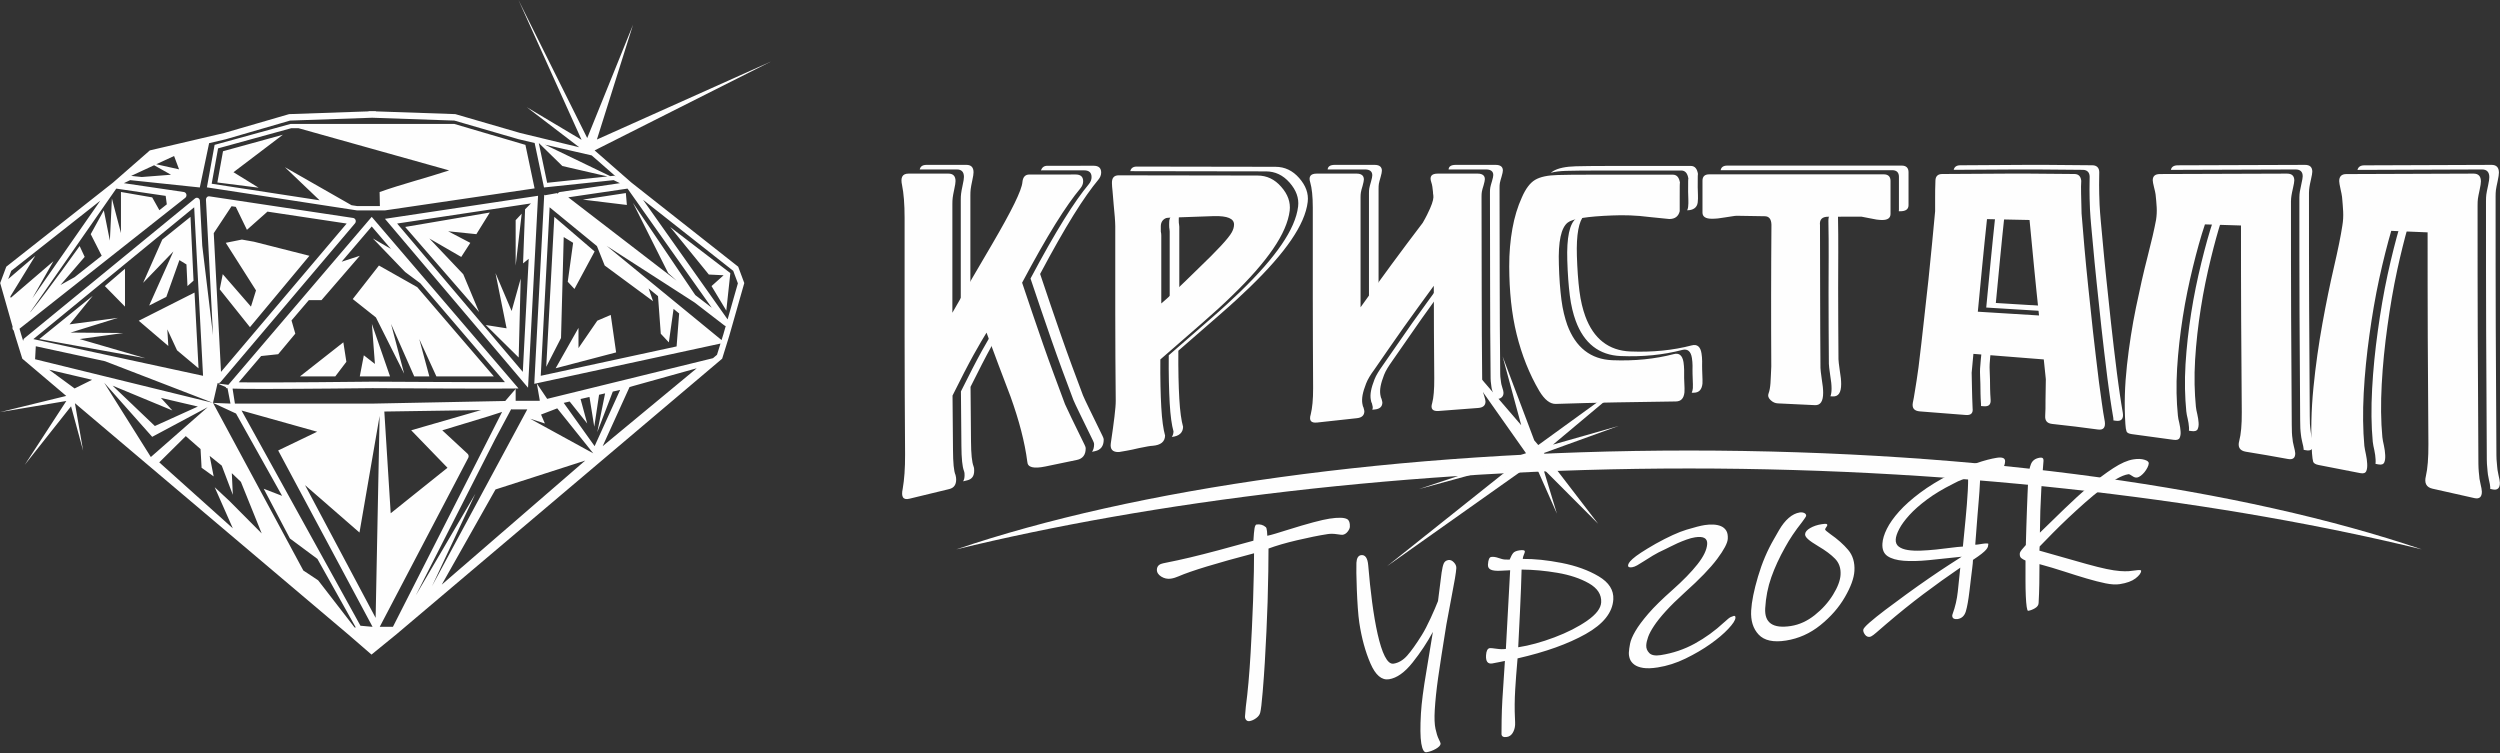
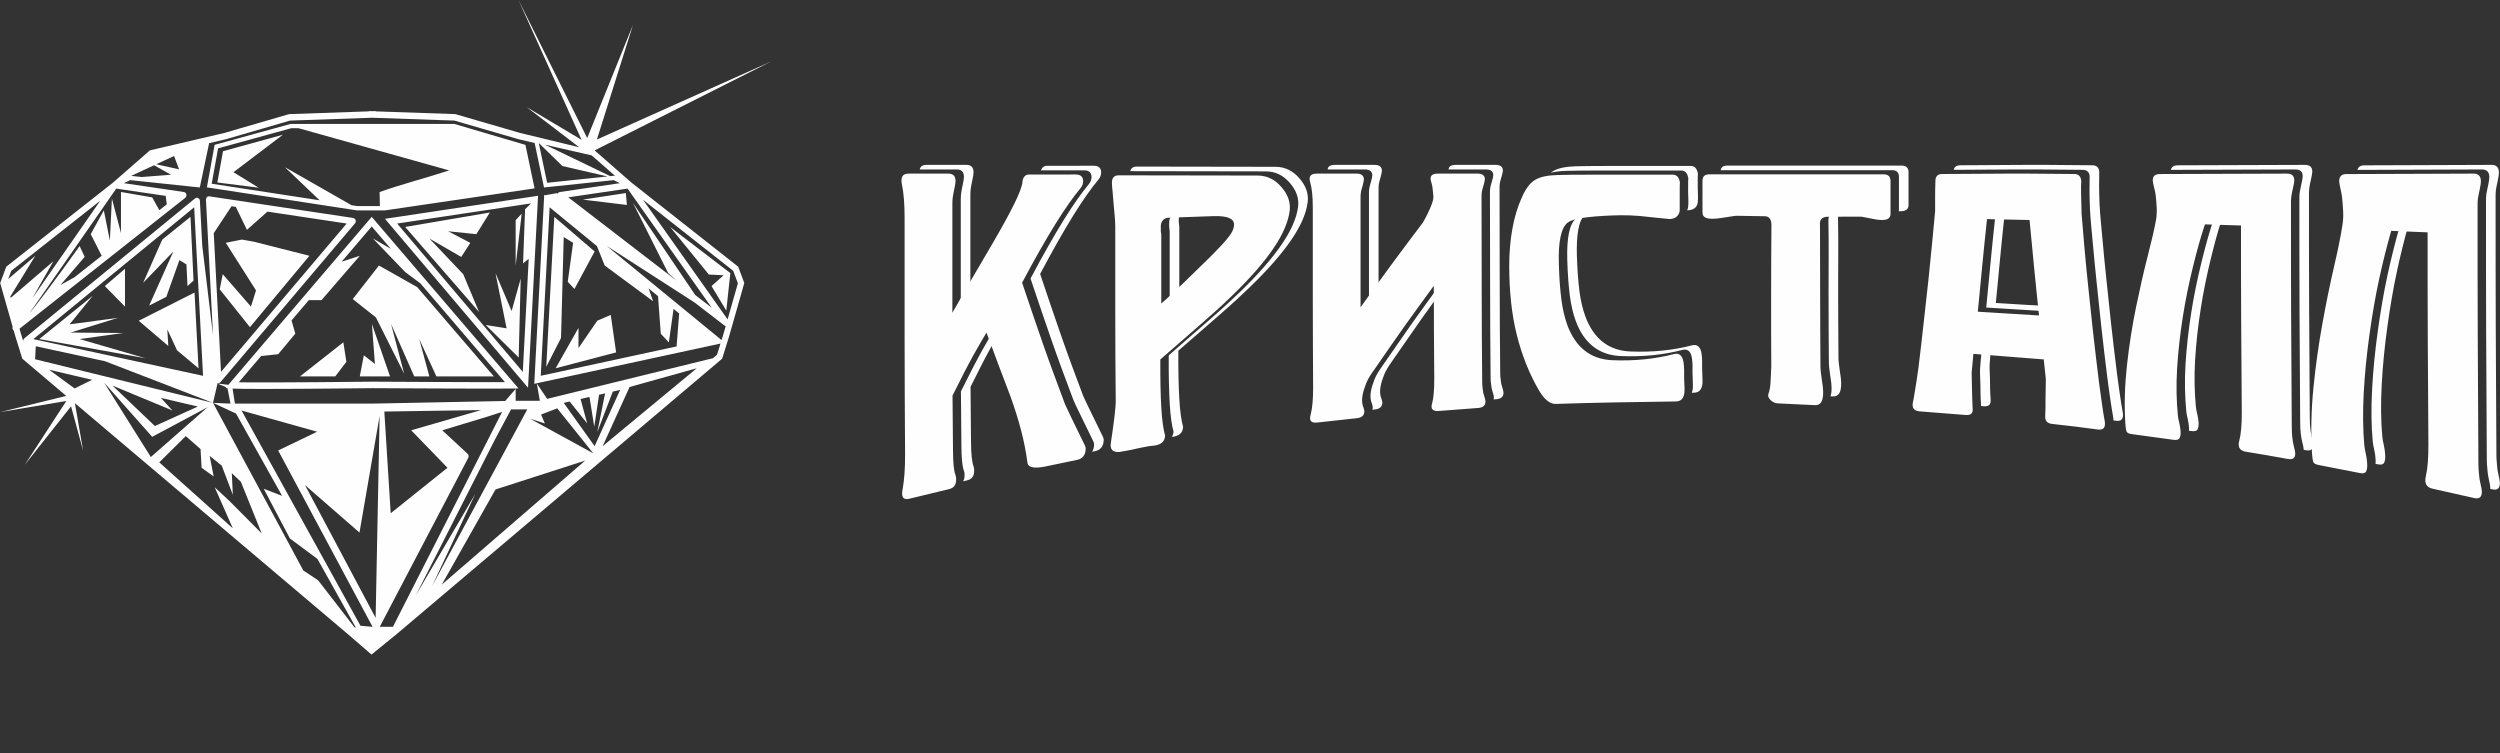
<svg xmlns="http://www.w3.org/2000/svg" width="478" height="144" viewBox="0 0 478 144" fill="none">
  <rect x="0" y="0" width="478" height="144" fill="#333333" stroke="none" />
  <path fill-rule="evenodd" clip-rule="evenodd" d="M185.536 38.735C185.536 38.26 185.536 37.797 185.536 37.353C185.536 36.909 185.551 36.513 185.596 36.158C185.642 35.8 185.734 35.242 185.899 34.508C186.066 33.76 186.14 33.251 186.14 32.95C186.14 32 185.687 31.524 184.78 31.524C182.239 31.524 179.699 31.524 177.16 31.524C176.401 31.524 175.981 31.816 175.852 32.399C178.216 32.399 180.58 32.399 182.945 32.399C183.852 32.399 184.305 32.875 184.305 33.825C184.305 34.126 184.231 34.635 184.063 35.383C183.899 36.117 183.806 36.675 183.761 37.034C183.716 37.388 183.701 37.784 183.701 38.228C183.701 38.672 183.701 39.135 183.701 39.61C183.701 42.849 183.701 46.083 183.701 49.309C183.701 52.542 183.701 55.776 183.701 59.003C184.312 57.928 184.924 56.859 185.536 55.795C185.536 53.343 185.536 50.889 185.536 48.434C185.536 45.208 185.536 41.974 185.536 38.735ZM207.287 32.569C208.224 32.569 208.708 33 208.708 33.863C208.708 34.345 208.527 34.802 208.163 35.239C206.865 36.797 205.252 39.048 203.416 42.011C201.563 45.002 199.424 48.753 197.035 53.256C198.366 57.233 199.706 61.168 201.057 65.056C202.397 68.91 203.817 72.719 205.231 76.469C205.389 76.891 205.816 77.74 206.44 79.046C207.056 80.334 207.92 82.086 208.98 84.255C209.099 84.499 209.191 84.724 209.191 84.943C209.191 85.539 209.057 86.019 208.795 86.382C208.984 86.342 209.174 86.302 209.364 86.263C210.452 86.036 211.027 85.3 211.027 84.068C211.027 83.849 210.934 83.624 210.815 83.38C209.756 81.211 208.891 79.459 208.275 78.171C207.651 76.864 207.225 76.016 207.066 75.594C205.652 71.844 204.232 68.035 202.893 64.181C201.541 60.293 200.202 56.358 198.871 52.38C201.26 47.878 203.398 44.127 205.251 41.136C207.087 38.173 208.7 35.922 209.998 34.364C210.363 33.927 210.543 33.469 210.543 32.988C210.543 32.125 210.059 31.693 209.122 31.693C206.158 31.693 203.195 31.695 200.232 31.699C199.642 31.701 199.229 31.989 199.039 32.574C201.788 32.57 204.537 32.569 207.287 32.569ZM190.733 64.162C190.565 63.711 190.398 63.258 190.232 62.805C189.688 63.687 188.838 65.098 187.752 67.058C186.661 69.026 185.334 71.617 183.73 74.837C183.761 78.308 183.804 81.772 183.821 85.243C183.834 87.676 184.004 89.257 184.305 90.027C184.428 90.341 184.426 90.646 184.426 90.884C184.426 91.353 184.334 91.735 184.145 92.031C184.407 91.967 184.669 91.905 184.931 91.841C185.837 91.622 186.261 91.016 186.261 90.009C186.261 89.771 186.263 89.466 186.14 89.152C185.839 88.382 185.669 86.8 185.656 84.368C185.639 80.897 185.596 77.433 185.566 73.962C187.169 70.742 188.496 68.15 189.587 66.182C190.006 65.428 190.389 64.755 190.733 64.162ZM223.646 44.932C223.646 49.035 223.646 53.13 223.646 57.227C224.106 56.846 224.717 56.296 225.481 55.582C225.481 51.742 225.481 47.903 225.481 44.057C225.481 43.851 225.481 43.619 225.481 43.369C225.481 43.106 225.417 42.861 225.39 42.6C225.357 42.27 225.39 41.937 225.39 41.599C225.39 41.301 225.444 41.039 225.547 40.815C224.982 40.838 224.653 40.862 224.553 40.904C223.913 41.174 223.555 41.705 223.555 42.474C223.555 42.812 223.521 43.145 223.555 43.475C223.582 43.737 223.646 43.981 223.646 44.244C223.646 44.494 223.646 44.726 223.646 44.932ZM246.567 34.913C247.827 36.348 248.392 37.86 248.2 39.479C247.938 41.675 246.863 44.102 245.024 46.789C243.174 49.493 240.54 52.483 237.132 55.782C235.611 57.255 233.743 58.987 231.477 60.954C229.177 62.952 226.488 65.282 223.464 67.933C223.434 71.604 223.51 74.662 223.646 77.082C223.782 79.509 224.039 81.309 224.372 82.485C224.361 82.902 224.255 83.256 224.052 83.545C225.478 83.389 226.178 82.719 226.207 81.61C225.874 80.434 225.617 78.634 225.481 76.207C225.345 73.787 225.269 70.729 225.3 67.058C228.324 64.406 231.012 62.077 233.313 60.079C235.578 58.112 237.447 56.379 238.967 54.907C242.375 51.608 245.009 48.618 246.86 45.914C248.699 43.227 249.774 40.8 250.035 38.603C250.227 36.986 249.662 35.473 248.402 34.039C247.152 32.615 245.65 31.894 243.866 31.893C235.006 31.888 226.147 31.861 217.347 31.85C216.655 31.849 216.249 32.141 216.105 32.726C224.709 32.737 233.37 32.763 242.031 32.768C243.815 32.769 245.317 33.491 246.567 34.913ZM261.746 38.015C261.746 41.336 261.746 44.663 261.746 47.984C261.746 51.311 261.746 54.631 261.746 57.958C262.356 57.101 262.968 56.246 263.582 55.393C263.582 52.632 263.582 49.872 263.582 47.109C263.582 43.788 263.582 40.461 263.582 37.14C263.582 36.771 263.582 36.409 263.582 36.065C263.582 35.714 263.597 35.406 263.642 35.133C263.688 34.855 263.806 34.43 263.975 33.845C264.139 33.273 264.217 32.869 264.217 32.638C264.217 31.9 263.733 31.524 262.826 31.524C260.286 31.524 257.746 31.524 255.206 31.524C254.34 31.524 253.9 31.817 253.847 32.399C256.229 32.399 258.609 32.399 260.99 32.399C261.897 32.399 262.382 32.775 262.382 33.513C262.382 33.744 262.304 34.148 262.14 34.72C261.971 35.305 261.852 35.73 261.807 36.008C261.762 36.281 261.746 36.589 261.746 36.94C261.746 37.284 261.746 37.647 261.746 38.015ZM284.879 37.784C284.879 43.438 284.909 49.097 284.909 54.744C284.909 60.397 284.944 66.057 285 71.704C285.004 72.148 285 72.542 285.03 72.892C285.06 73.248 285.115 73.57 285.151 73.886C285.176 74.104 285.225 74.451 285.393 74.937C285.556 75.408 285.635 75.763 285.635 75.981C285.635 76.123 285.618 76.252 285.583 76.37C285.749 76.357 285.914 76.344 286.079 76.332C286.986 76.263 287.47 75.857 287.47 75.106C287.47 74.887 287.392 74.533 287.229 74.062C287.06 73.576 287.011 73.229 286.987 73.011C286.951 72.695 286.896 72.373 286.865 72.017C286.836 71.667 286.84 71.273 286.835 70.829C286.78 65.182 286.744 59.522 286.744 53.869C286.744 48.222 286.714 42.562 286.714 36.909C286.714 36.553 286.714 36.208 286.714 35.877C286.714 35.545 286.73 35.243 286.775 34.983C286.821 34.717 286.939 34.312 287.107 33.751C287.272 33.205 287.349 32.813 287.349 32.588C287.349 31.881 286.865 31.524 285.958 31.524C283.418 31.524 280.878 31.524 278.338 31.524C277.451 31.524 277.003 31.817 276.971 32.399C279.355 32.399 281.739 32.399 284.123 32.399C285.03 32.399 285.514 32.756 285.514 33.463C285.514 33.688 285.436 34.08 285.272 34.626C285.104 35.186 284.985 35.592 284.94 35.858C284.895 36.118 284.879 36.421 284.879 36.752C284.879 37.084 284.879 37.428 284.879 37.784ZM263.975 73.837C264.094 73.205 264.323 72.474 264.64 71.661C264.957 70.848 265.511 69.99 266.182 69.04C268.112 66.307 269.947 63.577 271.837 60.911C273.128 59.089 274.446 57.279 275.76 55.478C275.757 54.935 275.752 54.392 275.747 53.85C273.842 56.476 271.892 59.117 270.001 61.786C268.112 64.452 266.277 67.182 264.347 69.915C263.676 70.865 263.122 71.723 262.805 72.536C262.488 73.349 262.259 74.08 262.14 74.712C262.018 75.356 262.019 75.887 262.079 76.313C262.14 76.744 262.23 77.026 262.321 77.157C262.412 77.514 262.472 77.739 262.472 77.826C262.472 78.019 262.443 78.19 262.386 78.341C262.563 78.322 262.74 78.302 262.916 78.283C263.823 78.183 264.307 77.739 264.307 76.951C264.307 76.864 264.247 76.638 264.156 76.282C264.065 76.151 263.975 75.869 263.915 75.438C263.854 75.012 263.853 74.481 263.975 73.837ZM299.666 49.791C299.743 52.342 299.908 54.588 300.15 56.508C300.391 58.421 300.798 60.035 301.268 61.323C302.855 65.669 305.774 67.91 309.886 68.077C314.12 68.248 318.022 67.858 321.649 66.907C322.649 66.645 323.295 67.15 323.494 68.452C323.566 68.925 323.615 69.428 323.615 69.94C323.615 70.459 323.594 70.979 323.615 71.491C323.684 73.224 323.705 74.13 323.675 74.218C323.64 74.561 323.567 74.853 323.457 75.094C323.597 75.092 323.738 75.09 323.877 75.088C324.845 75.074 325.389 74.506 325.511 73.343C325.541 73.255 325.52 72.349 325.45 70.616C325.43 70.104 325.45 69.584 325.45 69.065C325.45 68.552 325.402 68.05 325.329 67.577C325.13 66.275 324.484 65.77 323.484 66.032C319.858 66.983 315.955 67.373 311.722 67.202C307.609 67.035 304.69 64.794 303.103 60.448C302.634 59.16 302.226 57.546 301.985 55.633C301.743 53.713 301.579 51.467 301.501 48.916C301.378 44.864 301.847 42.276 302.934 41.124C302.208 41.301 301.693 41.505 301.389 41.736C300.097 42.722 299.532 45.395 299.666 49.791ZM322.828 34.219C322.768 34 322.768 34.82 322.768 36.677C322.768 37.647 322.887 38.623 322.768 39.585C322.739 39.82 322.675 40.026 322.581 40.204C322.592 40.205 322.601 40.205 322.608 40.205C323.696 40.205 324.478 39.726 324.603 38.71C324.722 37.748 324.603 36.771 324.603 35.802C324.603 33.945 324.603 33.125 324.664 33.344C324.513 32.262 324.059 31.725 323.273 31.725C317.044 31.725 312.115 31.725 308.486 31.725C304.827 31.725 302.439 31.761 301.29 31.794C299.354 31.848 297.933 32.144 296.965 32.713C296.806 32.806 296.651 32.914 296.499 33.038C297.306 32.822 298.287 32.702 299.454 32.669C300.604 32.636 302.992 32.6 306.651 32.6C310.28 32.6 315.208 32.6 321.438 32.6C322.224 32.6 322.678 33.138 322.828 34.219ZM361.776 32.537C362.623 32.537 363.076 32.962 363.076 33.807C363.076 35.902 363.076 37.997 363.076 40.092C363.076 40.197 363.067 40.294 363.048 40.386C363.115 40.389 363.182 40.391 363.248 40.392C364.367 40.412 364.911 40.017 364.911 39.217C364.911 37.121 364.911 35.026 364.911 32.931C364.911 32.088 364.458 31.662 363.611 31.662C352.484 31.662 341.356 31.662 330.258 31.662C329.517 31.662 329.099 31.953 328.988 32.537C339.898 32.537 350.837 32.537 361.776 32.537ZM351.455 55.038C351.455 50.492 351.522 45.938 351.425 41.393C351.419 41.103 351.443 40.853 351.504 40.642C351.4 40.642 351.296 40.642 351.193 40.642C349.983 40.64 349.566 41.167 349.59 42.268C349.688 46.813 349.62 51.367 349.62 55.913C349.62 60.46 349.652 65.006 349.681 69.552C349.682 69.859 349.764 70.567 349.923 71.666C350.006 72.242 350.089 72.747 350.134 73.186C350.18 73.629 350.195 74.005 350.195 74.312C350.195 74.913 350.124 75.4 349.98 75.771C350.14 75.779 350.299 75.787 350.457 75.794C351.516 75.844 352.03 75.056 352.03 73.437C352.03 73.13 352.015 72.753 351.97 72.311C351.924 71.872 351.841 71.367 351.758 70.791C351.6 69.692 351.518 68.984 351.516 68.678C351.488 64.131 351.455 59.585 351.455 55.038ZM400.149 46.52C400.361 48.84 400.588 51.344 400.875 54C401.162 56.666 401.465 59.524 401.782 62.561C402.1 65.608 402.522 68.854 402.931 72.273C403.096 73.651 403.308 74.966 403.475 76.225C403.641 77.48 403.867 78.678 404.05 79.827C404.082 80.034 404.093 80.219 404.083 80.383C404.25 80.407 404.417 80.43 404.584 80.453C405.582 80.592 406.065 80.086 405.885 78.952C405.702 77.803 405.477 76.605 405.31 75.35C405.144 74.091 404.931 72.776 404.766 71.398C404.357 67.979 403.935 64.733 403.617 61.686C403.3 58.649 402.998 55.791 402.71 53.125C402.424 50.469 402.196 47.965 401.984 45.645C401.773 43.325 401.544 41.158 401.44 39.16C401.363 37.674 401.364 36.408 401.349 35.377C401.334 34.351 401.392 33.522 401.379 32.9C401.362 32.027 400.835 31.608 400.079 31.6C396.299 31.558 393.366 31.524 391.28 31.524C389.163 31.524 387.893 31.522 387.409 31.524C383.176 31.547 378.973 31.579 374.8 31.6C374.11 31.603 373.682 31.892 373.545 32.472C377.527 32.451 381.537 32.421 385.574 32.399C386.058 32.397 387.327 32.399 389.445 32.399C391.531 32.399 394.464 32.433 398.244 32.475C399 32.483 399.527 32.902 399.544 33.776C399.556 34.397 399.499 35.226 399.514 36.252C399.529 37.284 399.527 38.549 399.604 40.035C399.708 42.033 399.937 44.2 400.149 46.52ZM381.603 57.928C381.875 54.988 382.178 52.049 382.45 49.097C382.694 46.448 382.987 43.794 383.263 41.135C382.682 41.123 382.101 41.11 381.522 41.098C381.22 44.063 380.887 47.021 380.615 49.973C380.343 52.924 380.041 55.863 379.768 58.802C383.669 59.047 387.57 59.284 391.471 59.522C391.438 59.191 391.404 58.86 391.37 58.529C388.114 58.33 384.859 58.131 381.603 57.928ZM380.653 66.997C380.076 66.952 379.499 66.908 378.921 66.863C378.8 68.071 378.661 69.274 378.589 70.478C378.54 71.296 378.634 72.273 378.649 73.392C378.664 74.518 378.659 75.816 378.77 77.276C378.78 77.404 378.781 77.524 378.772 77.633C378.96 77.647 379.148 77.662 379.336 77.677C380.273 77.749 380.676 77.332 380.606 76.401C380.494 74.941 380.499 73.643 380.485 72.517C380.47 71.398 380.375 70.421 380.424 69.603C380.476 68.734 380.563 67.867 380.653 66.997ZM439.641 38.978C439.641 45.895 439.641 52.812 439.671 59.722C439.702 66.626 439.736 73.542 439.792 80.453C439.796 80.997 439.807 81.485 439.822 81.916C439.837 82.355 439.907 82.763 439.943 83.16C439.967 83.428 440.034 83.88 440.185 84.505C440.336 85.13 440.451 85.573 440.457 85.843C440.459 85.899 440.458 85.953 440.456 86.005C440.604 86.032 440.753 86.06 440.901 86.088C441.84 86.264 442.316 85.893 442.292 84.969C442.286 84.698 442.171 84.255 442.02 83.63C441.869 83.005 441.803 82.553 441.778 82.285C441.742 81.888 441.673 81.48 441.657 81.041C441.643 80.61 441.631 80.122 441.627 79.578C441.571 72.667 441.536 65.75 441.506 58.847C441.476 51.937 441.476 45.02 441.476 38.103C441.476 37.672 441.476 37.253 441.476 36.846C441.476 36.44 441.521 36.08 441.567 35.752C441.611 35.435 441.718 34.926 441.869 34.251C442.02 33.576 442.111 33.107 442.111 32.831C442.111 31.962 441.657 31.521 440.72 31.524C432.616 31.552 424.542 31.583 416.438 31.606C415.636 31.608 415.188 31.895 415.076 32.48C423.021 32.457 430.939 32.427 438.885 32.399C439.822 32.396 440.276 32.837 440.276 33.707C440.276 33.981 440.185 34.451 440.034 35.126C439.883 35.802 439.776 36.31 439.731 36.627C439.685 36.955 439.641 37.315 439.641 37.722C439.641 38.128 439.641 38.547 439.641 38.978ZM420.793 58.947C421.307 55.645 421.975 52.456 422.728 49.379C423.389 46.678 424.046 44.27 424.724 42.152C424.213 42.137 423.703 42.121 423.191 42.105C422.404 44.438 421.651 47.153 420.893 50.254C420.14 53.331 419.472 56.52 418.957 59.822C418.444 63.111 418.066 66.388 417.869 69.671C417.673 72.947 417.758 75.937 418.02 78.645C418.06 79.057 418.154 79.531 418.292 80.09C418.426 80.631 418.489 81.173 418.534 81.678C418.556 81.924 418.55 82.148 418.521 82.352C418.693 82.376 418.866 82.4 419.039 82.423C419.644 82.506 420.038 82.386 420.188 82.06C420.34 81.73 420.415 81.311 420.37 80.803C420.324 80.298 420.261 79.756 420.127 79.215C419.989 78.655 419.895 78.182 419.855 77.77C419.593 75.062 419.508 72.072 419.704 68.796C419.901 65.513 420.279 62.236 420.793 58.947ZM475.322 39.885C475.322 47.746 475.322 55.613 475.353 63.468C475.382 71.322 475.418 79.19 475.474 87.044C475.478 87.663 475.474 88.214 475.504 88.714C475.534 89.208 475.589 89.674 475.625 90.121C475.649 90.426 475.699 90.931 475.867 91.653C476.031 92.357 476.132 92.871 476.139 93.179C476.141 93.283 476.138 93.38 476.13 93.472C476.281 93.506 476.432 93.54 476.583 93.574C477.489 93.777 477.998 93.354 477.974 92.304C477.967 91.996 477.866 91.481 477.702 90.778C477.534 90.056 477.485 89.551 477.46 89.246C477.425 88.799 477.369 88.333 477.339 87.839C477.309 87.339 477.313 86.788 477.309 86.169C477.253 78.315 477.218 70.447 477.188 62.593C477.158 54.738 477.158 46.871 477.158 39.01C477.158 38.516 477.158 38.035 477.158 37.572C477.158 37.109 477.173 36.701 477.218 36.334C477.264 35.962 477.384 35.399 477.551 34.626C477.716 33.86 477.793 33.319 477.793 33.007C477.793 32.018 477.309 31.521 476.402 31.524C468.267 31.553 460.163 31.59 452.059 31.612C451.329 31.614 450.892 31.905 450.75 32.486C458.679 32.463 466.608 32.427 474.567 32.399C475.473 32.397 475.957 32.894 475.957 33.882C475.957 34.194 475.881 34.735 475.716 35.501C475.548 36.274 475.428 36.838 475.383 37.209C475.338 37.576 475.322 37.984 475.322 38.447C475.322 38.91 475.322 39.391 475.322 39.885ZM456.474 62.399C456.989 58.689 457.595 55.089 458.349 51.624C459.018 48.55 459.708 45.811 460.38 43.408C459.856 43.386 459.334 43.365 458.812 43.344C458.056 45.964 457.271 49.016 456.514 52.499C455.76 55.964 455.154 59.564 454.639 63.274C454.126 66.974 453.747 70.665 453.55 74.349C453.354 78.038 453.383 81.399 453.671 84.455C453.715 84.92 453.836 85.459 453.974 86.087C454.108 86.703 454.185 87.301 454.216 87.876C454.231 88.172 454.227 88.443 454.195 88.686C454.37 88.72 454.545 88.755 454.72 88.79C455.325 88.909 455.703 88.784 455.87 88.414C456.036 88.046 456.081 87.57 456.051 87.001C456.021 86.426 455.944 85.828 455.809 85.212C455.671 84.584 455.551 84.045 455.507 83.58C455.218 80.524 455.189 77.163 455.386 73.474C455.582 69.79 455.961 66.099 456.474 62.399Z" fill="#FEFEFE" />
  <path d="M207.372 85.051C207.493 85.295 207.584 85.52 207.584 85.739C207.584 86.971 207.009 87.707 205.921 87.934C203.894 88.357 201.867 88.778 199.873 89.191C197.634 89.653 196.486 89.372 196.426 88.322C195.942 84.538 194.853 80.392 193.22 75.845C191.678 71.806 190.136 67.722 188.624 63.601C188.08 64.483 187.23 65.894 186.145 67.853C185.053 69.822 183.726 72.412 182.123 75.633C182.153 79.104 182.196 82.568 182.213 86.039C182.226 88.471 182.365 90.067 182.697 90.823C182.788 91.148 182.818 91.442 182.818 91.68C182.818 92.687 182.395 93.293 181.488 93.512C178.948 94.124 176.408 94.742 173.868 95.357C172.659 95.649 172.265 94.994 172.598 93.45C172.9 91.711 173.067 89.516 173.051 86.877C173.007 79.348 172.96 71.812 172.96 64.283C172.96 56.753 172.96 49.224 172.96 41.681C172.96 38.986 172.779 36.891 172.477 35.422C172.144 33.94 172.507 33.195 173.716 33.195C176.257 33.195 178.796 33.195 181.337 33.195C182.244 33.195 182.697 33.671 182.697 34.621C182.697 34.921 182.623 35.431 182.455 36.178C182.291 36.913 182.199 37.471 182.153 37.829C182.108 38.184 182.093 38.58 182.093 39.024C182.093 39.468 182.093 39.931 182.093 40.406C182.093 43.645 182.093 46.879 182.093 50.105C182.093 53.338 182.093 56.572 182.093 59.799C184.633 55.334 187.173 50.95 189.713 46.654C193.432 40.287 195.367 36.385 195.488 34.809C195.579 33.846 196.033 33.372 196.789 33.371C199.752 33.366 202.716 33.364 205.679 33.364C206.616 33.364 207.1 33.796 207.1 34.659C207.1 35.14 206.92 35.598 206.556 36.035C205.257 37.593 203.644 39.844 201.808 42.807C199.955 45.797 197.817 49.549 195.428 54.051C196.759 58.029 198.098 61.964 199.45 65.852C200.789 69.706 202.231 73.507 203.623 77.265C203.804 77.678 204.208 78.535 204.832 79.841C205.448 81.13 206.314 82.881 207.372 85.051ZM246.592 40.275C246.32 42.47 245.255 44.898 243.417 47.585C241.566 50.289 238.941 53.288 235.524 56.578C234.012 58.06 232.135 59.783 229.87 61.75C227.569 63.748 224.881 66.078 221.857 68.729C221.826 72.4 221.902 75.458 222.038 77.878C222.174 80.305 222.431 82.105 222.764 83.281C222.733 84.457 221.947 85.114 220.344 85.239C220.042 85.232 219.165 85.389 217.744 85.682C216.837 85.902 216.051 86.066 215.446 86.17C214.812 86.279 214.327 86.364 213.964 86.427C212.724 86.483 212.21 85.908 212.392 84.713C212.694 82.656 212.936 80.967 213.087 79.648C213.239 78.328 213.336 77.327 213.329 76.64C213.276 71.08 213.239 65.508 213.239 59.949C213.239 54.383 213.239 48.817 213.239 43.252C213.239 42.726 213.193 42.133 213.148 41.469C213.103 40.813 213.027 40.037 212.936 39.143C212.845 38.142 212.8 37.296 212.724 36.61C212.649 35.92 212.604 35.397 212.604 35.028C212.573 34.021 212.997 33.521 213.904 33.521C222.703 33.533 231.563 33.552 240.423 33.564C242.207 33.558 243.719 34.277 244.959 35.709C246.229 37.135 246.773 38.655 246.592 40.275ZM235.524 44.408C235.797 43.908 235.948 43.414 235.948 42.92C235.948 41.794 234.678 41.257 232.107 41.319C229.688 41.4 227.269 41.482 224.881 41.575C223.731 41.607 223.091 41.639 222.945 41.7C222.305 41.97 221.947 42.501 221.947 43.27C221.947 43.608 221.947 43.939 221.947 44.271C222.008 44.527 222.038 44.777 222.038 45.04C222.038 45.29 222.038 45.522 222.038 45.728C222.038 49.83 222.038 53.926 222.038 58.023C223.278 56.997 225.636 54.764 229.083 51.375C232.742 47.873 234.89 45.565 235.524 44.408ZM260.713 77.953C260.804 78.309 260.864 78.534 260.864 78.622C260.864 79.41 260.38 79.854 259.473 79.954C256.933 80.235 254.393 80.506 251.853 80.786C250.644 80.919 250.251 80.398 250.613 79.222C250.916 78.009 251.075 76.34 251.067 74.219C251.045 68.466 251.007 62.719 251.007 56.965C251.007 51.212 251.007 45.459 251.007 39.706C251.007 37.542 250.825 35.941 250.523 34.903C250.16 33.771 250.553 33.195 251.763 33.195C254.303 33.195 256.843 33.195 259.383 33.195C260.29 33.195 260.774 33.571 260.774 34.309C260.774 34.54 260.683 34.94 260.532 35.516C260.35 36.097 260.245 36.526 260.199 36.804C260.155 37.077 260.139 37.385 260.139 37.736C260.139 38.08 260.139 38.442 260.139 38.811C260.139 42.132 260.139 45.459 260.139 48.78C260.139 52.107 260.139 55.427 260.139 58.754C262.104 55.99 264.096 53.248 266.065 50.562C268.027 47.889 270.027 45.24 272.022 42.607C272.688 41.469 273.113 40.562 273.413 39.887C273.717 39.206 273.897 38.667 273.988 38.261C274.079 37.854 274.094 37.539 274.048 37.317C274.003 37.095 273.988 36.885 273.988 36.71C273.958 36.347 273.912 36.008 273.867 35.697C273.822 35.382 273.746 35.09 273.655 34.821C273.293 33.74 273.686 33.195 274.895 33.195C277.435 33.195 279.975 33.195 282.515 33.195C283.422 33.195 283.906 33.552 283.906 34.258C283.906 34.484 283.816 34.871 283.664 35.422C283.483 35.978 283.377 36.388 283.332 36.654C283.287 36.914 283.271 37.216 283.271 37.548C283.271 37.88 283.271 38.224 283.271 38.58C283.271 44.233 283.302 49.893 283.302 55.54C283.302 61.193 283.337 66.853 283.392 72.5C283.396 72.944 283.393 73.338 283.422 73.688C283.453 74.044 283.483 74.37 283.543 74.682C283.543 74.901 283.604 75.251 283.785 75.733C283.936 76.208 284.027 76.559 284.027 76.777C284.027 77.528 283.543 77.934 282.636 78.003C280.096 78.196 277.586 78.383 275.077 78.578C273.897 78.67 273.474 78.166 273.837 77.052C274.109 76.046 274.243 74.464 274.23 72.306C274.213 69.367 274.185 66.415 274.169 63.476C274.154 60.537 274.169 57.585 274.139 54.646C272.234 57.272 270.284 59.913 268.393 62.581C266.504 65.248 264.644 67.96 262.739 70.711C262.044 71.643 261.514 72.519 261.197 73.332C260.88 74.145 260.652 74.876 260.532 75.508C260.41 76.151 260.411 76.683 260.471 77.109C260.532 77.54 260.622 77.822 260.713 77.953ZM322.007 72.287C322.098 74.019 322.098 74.926 322.067 75.013C321.946 76.177 321.402 76.745 320.435 76.758C312.784 76.869 305.133 76.965 297.483 77.228C296.395 77.265 295.337 76.458 294.308 74.745C292.403 71.499 290.968 67.894 289.984 63.92C289.003 59.953 288.582 55.628 288.563 50.962C288.552 48.342 288.775 45.928 289.168 43.727C289.561 41.519 290.166 39.531 290.982 37.742C291.708 36.072 292.555 34.952 293.522 34.384C294.49 33.815 295.911 33.508 297.846 33.464C298.996 33.421 301.384 33.396 305.043 33.396C308.672 33.396 313.601 33.396 319.83 33.396C320.616 33.396 321.07 33.933 321.221 35.015C321.16 34.796 321.16 35.616 321.16 37.473C321.16 38.442 321.16 39.412 321.16 40.381C320.918 41.375 320.253 41.876 319.165 41.876C319.013 41.876 317.774 41.751 315.445 41.5C314.115 41.331 312.845 41.221 311.665 41.181C310.456 41.14 309.337 41.144 308.279 41.194C303.531 41.375 300.689 41.825 299.781 42.532C298.481 43.508 297.907 46.19 298.058 50.587C298.118 53.138 298.3 55.384 298.542 57.303C298.783 59.217 299.207 60.824 299.66 62.118C301.263 66.459 304.166 68.704 308.279 68.873C312.512 69.041 316.413 68.647 320.042 67.703C321.039 67.434 321.675 67.947 321.886 69.248C321.946 69.723 322.007 70.223 322.007 70.736C322.007 71.255 322.007 71.775 322.007 72.287ZM361.469 40.888C361.469 41.688 360.924 42.083 359.806 42.063C359.171 42.052 358.475 41.957 357.689 41.77C356.54 41.538 355.935 41.425 355.905 41.425C353.788 41.425 351.671 41.432 349.585 41.438C348.375 41.425 347.861 41.969 347.982 43.064C347.982 47.61 348.012 52.163 348.012 56.709C348.012 61.256 348.045 65.802 348.073 70.348C348.075 70.655 348.163 71.361 348.315 72.462C348.405 73.038 348.481 73.543 348.526 73.982C348.572 74.425 348.587 74.801 348.587 75.108C348.587 76.727 348.072 77.516 347.015 77.465C344.656 77.353 342.298 77.225 339.939 77.127C339.425 77.106 338.965 76.915 338.517 76.483C338.088 76.07 337.973 75.645 338.154 75.207C338.336 74.732 338.457 74.075 338.517 73.225C338.577 72.381 338.608 71.33 338.669 70.073C338.638 65.558 338.638 61.037 338.638 56.528C338.638 52.013 338.669 47.491 338.699 42.97C338.669 41.888 338.245 41.344 337.399 41.344C335.615 41.313 333.861 41.288 332.107 41.257C331.895 41.257 331.592 41.285 331.23 41.35C330.867 41.416 330.383 41.488 329.778 41.575C328.871 41.744 328.024 41.828 327.299 41.825C326.12 41.822 325.515 41.432 325.515 40.656C325.515 38.63 325.515 36.591 325.515 34.559C325.515 33.74 325.938 33.333 326.815 33.333C337.913 33.333 349.041 33.333 360.168 33.333C361.015 33.333 361.469 33.758 361.469 34.603C361.469 36.698 361.469 38.793 361.469 40.888ZM402.442 80.623C402.593 81.761 402.139 82.263 401.142 82.124C398.239 81.719 395.305 81.374 392.373 81.055C391.405 80.95 390.981 80.436 391.042 79.504C391.102 78.66 391.102 77.659 391.102 76.496C391.102 75.345 391.133 74.007 391.163 72.506C391.042 71.249 390.891 69.986 390.77 68.722C386.265 68.36 381.789 68.003 377.314 67.659C377.193 68.867 377.102 70.073 376.981 71.274C376.981 72.094 377.027 73.069 377.041 74.188C377.056 75.314 377.102 76.609 377.163 78.072C377.284 78.998 376.83 79.42 375.892 79.347C372.959 79.12 370.026 78.89 367.093 78.66C365.974 78.572 365.551 78.028 365.732 77.009C365.853 76.527 365.974 75.727 366.156 74.62C366.337 73.513 366.579 72.043 366.821 70.217C367.184 67.097 367.562 64.134 367.849 61.337C368.136 58.537 368.469 55.904 368.726 53.432C368.983 50.964 369.21 48.629 369.421 46.466C369.633 44.29 369.814 42.263 369.996 40.387C369.996 39.756 369.996 38.943 369.996 37.948C369.996 36.954 369.996 35.804 370.056 34.49C370.087 33.677 370.54 33.27 371.357 33.27C375.53 33.246 379.733 33.221 383.966 33.195C384.45 33.195 385.72 33.195 387.837 33.195C389.923 33.195 392.856 33.221 396.636 33.27C397.392 33.27 397.846 33.702 397.936 34.571C397.876 35.191 397.891 36.022 397.906 37.048C397.921 38.079 397.967 39.343 397.997 40.831C398.148 42.826 398.33 44.996 398.541 47.316C398.753 49.636 398.98 52.14 399.267 54.796C399.555 57.461 399.858 60.319 400.174 63.357C400.492 66.404 400.93 69.648 401.323 73.069C401.505 74.445 401.701 75.762 401.868 77.021C402.034 78.276 402.23 79.479 402.442 80.623ZM388.048 42.063C385.327 42.007 382.605 41.951 379.914 41.894C379.612 44.859 379.279 47.817 379.007 50.768C378.735 53.72 378.433 56.659 378.16 59.598C382.061 59.843 385.962 60.08 389.863 60.318C389.56 57.266 389.197 54.214 388.925 51.175C388.653 48.136 388.321 45.096 388.048 42.063ZM428.477 43.114C426.149 43.045 423.881 42.97 421.583 42.901C420.797 45.234 420.043 47.949 419.285 51.05C418.532 54.127 417.864 57.316 417.35 60.618C416.836 63.907 416.458 67.183 416.261 70.467C416.065 73.743 416.14 76.734 416.412 79.441C416.443 79.854 416.546 80.326 416.684 80.886C416.818 81.427 416.881 81.969 416.926 82.474C416.972 82.982 416.897 83.401 416.745 83.731C416.595 84.057 416.201 84.177 415.596 84.094C412.906 83.726 410.243 83.367 407.613 83.006C407.008 82.923 406.674 82.743 406.585 82.462C406.493 82.175 406.403 81.712 406.373 81.074C406.131 77.403 406.253 73.669 406.675 69.835C407.099 65.996 407.675 62.312 408.399 58.792C409.126 55.259 409.851 52.032 410.607 49.111C411.363 46.185 411.907 43.82 412.239 42.032C412.36 41.238 412.405 40.438 412.36 39.643C412.315 38.843 412.239 38.017 412.149 37.173C412.118 36.866 411.996 36.404 411.846 35.785C411.694 35.159 411.604 34.721 411.604 34.471C411.604 33.671 412.058 33.277 412.995 33.277C421.099 33.252 429.173 33.227 437.277 33.195C438.215 33.195 438.668 33.633 438.668 34.502C438.668 34.777 438.577 35.247 438.426 35.922C438.275 36.597 438.168 37.106 438.124 37.423C438.078 37.75 438.033 38.111 438.033 38.518C438.033 38.924 438.033 39.343 438.033 39.774C438.033 46.691 438.033 53.607 438.063 60.518C438.094 67.421 438.128 74.338 438.184 81.249C438.188 81.793 438.199 82.281 438.215 82.712C438.229 83.15 438.275 83.562 438.335 83.956C438.335 84.225 438.426 84.676 438.577 85.301C438.729 85.926 438.843 86.369 438.849 86.639C438.873 87.564 438.397 87.935 437.458 87.759C434.768 87.254 432.076 86.812 429.415 86.37C428.236 86.175 427.812 85.476 428.145 84.275C428.477 83.019 428.645 81.204 428.628 78.847C428.585 72.894 428.538 66.94 428.508 60.987C428.478 55.033 428.477 49.074 428.477 43.114ZM464.159 44.427C461.831 44.333 459.502 44.233 457.204 44.139C456.448 46.76 455.664 49.812 454.906 53.295C454.152 56.76 453.546 60.359 453.031 64.07C452.518 67.77 452.139 71.461 451.942 75.145C451.746 78.834 451.791 82.193 452.063 85.251C452.124 85.714 452.229 86.255 452.366 86.883C452.5 87.499 452.578 88.097 452.608 88.672C452.638 89.241 452.593 89.717 452.427 90.085C452.26 90.455 451.882 90.579 451.278 90.46C448.617 89.936 445.955 89.418 443.325 88.909C442.72 88.793 442.357 88.565 442.267 88.246C442.176 87.927 442.115 87.409 442.055 86.689C441.813 82.581 441.904 78.416 442.327 74.145C442.75 69.867 443.341 65.767 444.05 61.837C444.761 57.9 445.503 54.302 446.258 51.037C447.015 47.761 447.558 45.121 447.861 43.114C448.012 42.22 448.057 41.324 448.012 40.431C447.966 39.53 447.89 38.605 447.8 37.654C447.77 37.317 447.649 36.798 447.498 36.097C447.347 35.397 447.256 34.903 447.256 34.628C447.256 33.733 447.709 33.283 448.617 33.283C456.72 33.258 464.824 33.227 472.959 33.195C473.866 33.195 474.349 33.69 474.349 34.678C474.349 34.99 474.273 35.531 474.108 36.297C473.941 37.07 473.82 37.634 473.775 38.004C473.73 38.372 473.714 38.78 473.714 39.243C473.714 39.706 473.714 40.187 473.714 40.681C473.714 48.542 473.714 56.409 473.745 64.264C473.775 72.118 473.81 79.986 473.866 87.84C473.87 88.459 473.866 89.01 473.896 89.51C473.926 90.004 473.957 90.473 474.017 90.917C474.017 91.223 474.091 91.727 474.259 92.449C474.423 93.152 474.524 93.667 474.531 93.975C474.555 95.025 474.046 95.448 473.14 95.245C470.448 94.641 467.759 94.031 465.096 93.437C463.919 93.174 463.494 92.374 463.827 91.029C464.159 89.616 464.327 87.565 464.31 84.888C464.267 78.147 464.22 71.405 464.189 64.664C464.159 57.922 464.159 51.175 464.159 44.427Z" fill="#FEFEFE" />
-   <path fill-rule="evenodd" clip-rule="evenodd" d="M182.832 105.042C219.704 96.046 268.905 89.573 322.94 89.573C376.975 89.573 426.176 96.046 463.047 105.042C429.014 93.461 378.865 86.141 322.94 86.141C267.015 86.141 216.866 93.461 182.832 105.042Z" fill="#FEFEFE" />
-   <path d="M256.676 102.258C256.586 102.268 256.202 102.228 255.593 102.137C254.985 102.046 254.395 102.036 253.866 102.116C252.153 102.375 250.189 102.782 248.002 103.293C245.816 103.805 243.989 104.34 242.539 104.882C242.548 106.567 242.485 111.424 242.368 115.073C242.251 118.722 242.067 122.576 241.833 126.617C241.734 128.319 241.598 130.22 241.423 132.32C241.248 134.42 241.093 135.726 240.956 136.239C240.863 136.641 240.603 136.997 240.177 137.309C239.751 137.621 239.324 137.811 238.894 137.878C238.644 137.917 238.436 137.844 238.269 137.66C238.103 137.474 238.027 137.24 238.044 136.956L238.206 135.087C238.58 132.289 238.885 128.868 239.118 124.827C239.287 121.92 239.449 118.596 239.588 114.874C239.727 111.151 239.795 106.662 239.775 105.787C232.576 107.682 227.746 109.145 225.322 110.199C224.885 110.389 224.391 110.56 223.861 110.638C223.222 110.732 222.598 110.599 222.023 110.24C221.447 109.879 221.173 109.419 221.197 108.893C221.213 108.545 221.346 108.258 221.564 108.071C221.781 107.884 222.071 107.767 222.382 107.706C224.426 107.305 226.161 106.915 227.552 106.585C230.75 105.825 234.784 104.738 239.648 103.383C239.712 102.284 239.79 101.494 239.864 101.031C239.939 100.567 240.083 100.31 240.253 100.285C240.929 100.188 241.531 100.357 242.031 100.799C242.126 100.883 242.212 101.155 242.252 101.581C242.292 102.007 242.316 102.3 242.308 102.441C243.098 102.283 244.394 101.876 246.203 101.308C250.089 100.086 252.772 99.384 254.196 99.167C255.908 98.906 257.05 98.943 257.594 99.269C257.962 99.49 258.13 99.978 258.095 100.72C258.082 100.995 257.936 101.315 257.668 101.655C257.401 101.996 257.063 102.214 256.676 102.258ZM277.55 114.044C276.94 117.231 276.606 119.022 276.547 119.417C275.831 123.85 275.306 127.225 274.977 129.542C274.648 131.86 274.431 133.939 274.324 135.783C274.236 137.307 274.282 138.495 274.464 139.344C274.645 140.195 274.855 140.855 275.093 141.328C275.332 141.8 275.448 142.09 275.442 142.196C275.423 142.515 275.12 142.843 274.534 143.18C273.947 143.518 273.35 143.733 272.742 143.828C272.276 143.901 271.946 143.338 271.749 142.139C271.553 140.94 271.531 139.029 271.683 136.406C271.798 134.421 272.149 131.713 272.738 128.284L273.967 120.821C272.895 122.814 271.603 124.763 270.092 126.668C268.582 128.571 267.075 129.641 265.573 129.875C264.178 130.092 262.995 129.082 262.027 126.844C261.057 124.606 260.344 122.009 259.898 119.06C259.452 116.113 259.269 109.015 259.347 107.6C259.395 106.718 259.697 106.226 260.229 106.145C261.013 106.027 261.488 106.676 261.604 108.091C262.4 117.732 264.007 127.269 266.437 126.894C267.399 126.747 268.274 126.23 269.052 125.354C269.829 124.478 270.765 123.164 271.859 121.412C272.367 120.595 272.925 119.525 273.534 118.2C274.142 116.876 274.613 115.785 274.947 114.924L275.633 109.495C275.752 108.668 275.893 108.075 276.055 107.716C276.218 107.358 276.513 107.144 276.943 107.077C277.301 107.022 277.646 107.17 277.98 107.522C278.315 107.874 278.471 108.245 278.448 108.635C278.401 109.45 278.101 111.253 277.55 114.044ZM290.158 125.886C289.947 128.308 289.797 130.281 289.709 131.806C289.592 133.826 289.574 135.655 289.658 137.293C289.692 137.921 289.702 138.358 289.688 138.606C289.655 139.173 289.501 139.68 289.227 140.127C288.953 140.574 288.584 140.833 288.119 140.905C287.475 141.006 287.13 140.831 287.086 140.382C287.084 139.784 287.094 138.861 287.113 137.611C287.132 136.361 287.179 135.098 287.252 133.822L287.737 126.368C287.558 126.396 287.226 126.466 286.741 126.577C286.257 126.687 285.781 126.778 285.316 126.851C284.458 126.985 284.062 126.467 284.13 125.296C284.18 124.446 284.418 123.988 284.848 123.921C284.991 123.898 285.415 123.938 286.117 124.039C286.821 124.14 287.422 124.152 287.923 124.074L288.741 109.033C288.457 109.043 287.87 109.073 286.98 109.123C286.091 109.174 285.448 109.107 285.051 108.923C284.654 108.739 284.469 108.417 284.496 107.956C284.549 107.034 284.754 106.545 285.113 106.49C285.506 106.428 285.98 106.494 286.536 106.69C286.606 106.714 286.815 106.778 287.163 106.882C287.512 106.986 288.006 107.023 288.646 106.993C288.893 106.393 289.122 105.97 289.331 105.727C289.54 105.484 289.93 105.317 290.503 105.228C291.219 105.117 291.568 105.203 291.551 105.486C291.545 105.593 291.481 105.788 291.359 106.07C291.236 106.352 291.167 106.618 291.152 106.866C293.352 106.839 295.827 107.095 298.58 107.632C301.331 108.17 303.692 109.023 305.663 110.192C307.634 111.36 308.568 112.83 308.465 114.602C308.319 117.119 306.561 119.325 303.19 121.221C299.819 123.116 295.475 124.671 290.158 125.886ZM290.929 108.903C290.881 110.949 290.777 113.661 290.616 117.04C290.456 120.42 290.345 122.66 290.281 123.759C292.427 123.425 294.733 122.793 297.197 121.865C299.661 120.936 301.752 119.873 303.47 118.674C305.188 117.475 306.079 116.309 306.145 115.174C306.232 113.685 305.451 112.472 303.803 111.534C302.156 110.597 300.148 109.926 297.779 109.523C295.409 109.119 293.126 108.913 290.929 108.903ZM316.965 127.611C315.82 127.79 314.887 127.821 314.168 127.705C313.447 127.588 312.883 127.377 312.476 127.072C312.068 126.767 311.787 126.407 311.634 125.992C311.482 125.576 311.417 125.155 311.441 124.73C311.468 124.27 311.545 123.714 311.671 123.061C311.798 122.409 312.136 121.609 312.687 120.663C313.239 119.717 314.065 118.604 315.167 117.326C316.269 116.048 317.81 114.534 319.791 112.785C321.808 110.995 323.4 109.359 324.568 107.878C325.735 106.397 326.35 105.106 326.414 104.007C326.477 102.908 325.704 102.484 324.094 102.735C323.593 102.813 323.044 102.96 322.447 103.176C321.849 103.392 321.278 103.622 320.732 103.865C320.186 104.108 319.703 104.341 319.282 104.565C318.862 104.789 318.579 104.929 318.434 104.987C317.487 105.415 316.683 105.83 316.022 106.232C315.361 106.633 314.781 106.996 314.284 107.319C313.786 107.643 313.364 107.902 313.016 108.097C312.668 108.292 312.351 108.411 312.065 108.456C311.528 108.54 311.269 108.422 311.287 108.102C311.293 107.996 311.346 107.848 311.446 107.656C311.545 107.465 311.783 107.2 312.157 106.86C312.531 106.521 313.068 106.122 313.769 105.661C314.469 105.201 315.405 104.633 316.579 103.959C318.96 102.639 320.926 101.744 322.477 101.274C324.029 100.804 325.18 100.511 325.931 100.394C326.468 100.31 327.01 100.279 327.558 100.298C328.107 100.318 328.597 100.417 329.03 100.596C329.463 100.774 329.801 101.055 330.045 101.439C330.289 101.823 330.391 102.351 330.352 103.024C330.305 103.84 329.628 105.122 328.321 106.872C327.015 108.621 324.96 110.75 322.155 113.26C320.659 114.617 319.437 115.817 318.491 116.861C317.544 117.904 316.799 118.837 316.255 119.66C315.711 120.482 315.333 121.19 315.122 121.786C314.91 122.38 314.791 122.909 314.764 123.369C314.731 123.937 314.924 124.434 315.343 124.86C315.761 125.287 316.488 125.419 317.526 125.258C319.851 124.895 322.021 124.163 324.034 123.059C326.048 121.953 327.917 120.6 329.64 118.997C330.277 118.406 330.704 118.067 330.922 117.98C331.139 117.893 331.339 117.819 331.52 117.756C331.591 117.744 331.661 117.76 331.73 117.802C331.799 117.844 331.828 117.954 331.817 118.131C331.791 118.592 331.333 119.295 330.445 120.241C329.557 121.188 328.411 122.157 327.006 123.149C325.603 124.14 324.024 125.062 322.274 125.915C320.523 126.767 318.753 127.332 316.965 127.611ZM341.456 122.478C339.059 122.851 337.327 122.472 336.258 121.338C335.189 120.205 334.711 118.663 334.824 116.713C334.922 115.012 335.357 112.854 336.13 110.24C336.901 107.625 337.916 105.236 339.177 103.072C339.256 102.919 339.581 102.351 340.152 101.366C340.724 100.381 341.345 99.599 342.016 99.02C342.689 98.441 343.381 98.096 344.097 97.985C344.419 97.934 344.709 97.969 344.968 98.086C345.228 98.204 345.35 98.387 345.335 98.635C345.331 98.706 345.223 98.89 345.011 99.186C344.799 99.483 344.635 99.71 344.52 99.868C343.22 101.511 342.153 103.101 341.319 104.636C340.213 106.6 339.331 108.511 338.674 110.37C338.017 112.229 337.628 114.204 337.507 116.295C337.345 119.096 338.981 120.229 342.415 119.694C344.025 119.443 345.545 118.75 346.976 117.613C348.406 116.477 349.571 115.18 350.471 113.722C351.371 112.265 351.852 110.987 351.915 109.888C351.988 108.647 351.639 107.63 350.869 106.836C350.1 106.043 349.029 105.243 347.658 104.439C346.767 103.91 346.119 103.466 345.715 103.107C345.31 102.749 345.116 102.429 345.132 102.145C345.157 101.719 345.481 101.326 346.105 100.965C346.728 100.605 347.451 100.361 348.274 100.232C348.739 100.16 349.042 100.14 349.182 100.17C349.322 100.201 349.388 100.287 349.379 100.429C349.375 100.5 349.306 100.625 349.172 100.804C349.037 100.983 348.967 101.126 348.961 101.232C348.955 101.338 349.292 101.637 349.972 102.128C351.336 103.075 352.465 104.076 353.361 105.131C354.257 106.186 354.658 107.529 354.564 109.159C354.484 110.542 353.873 112.218 352.731 114.187C351.589 116.157 350.032 117.936 348.061 119.526C346.09 121.115 343.889 122.099 341.456 122.478ZM357.774 121.674C357.703 121.685 357.657 121.702 357.638 121.722C357.62 121.743 357.592 121.756 357.556 121.761C357.163 121.823 356.842 121.688 356.596 121.358C356.35 121.027 356.234 120.721 356.25 120.436C356.265 120.188 356.664 119.722 357.448 119.038C358.232 118.354 359.236 117.547 360.459 116.619C361.683 115.691 363.035 114.69 364.515 113.616C365.995 112.542 367.427 111.528 368.812 110.575C370.197 109.621 371.46 108.775 372.602 108.035C373.743 107.295 374.572 106.762 375.087 106.436L375.034 106.445C372.75 106.695 370.673 106.913 368.801 107.099C366.929 107.285 365.323 107.324 363.982 107.217C362.641 107.11 361.612 106.813 360.896 106.328C360.179 105.842 359.853 105.05 359.917 103.951C359.966 103.101 360.251 102.151 360.773 101.104C361.294 100.057 362.076 98.951 363.118 97.787C364.16 96.624 365.497 95.433 367.128 94.213C368.758 92.992 370.705 91.802 372.971 90.64C373.738 90.24 374.53 89.871 375.348 89.533C376.165 89.194 376.971 88.884 377.768 88.603C378.564 88.32 379.303 88.091 379.988 87.914C380.671 87.737 381.264 87.61 381.765 87.532C382.874 87.359 383.409 87.592 383.373 88.229C383.344 88.726 383.214 89.124 382.985 89.423C382.755 89.722 382.479 89.897 382.157 89.947C381.906 89.986 381.605 89.989 381.252 89.956C380.9 89.924 380.527 89.937 380.133 89.999C379.847 90.043 379.56 90.097 379.273 90.159C378.986 90.222 378.752 90.284 378.571 90.347C378.592 90.59 378.606 90.808 378.613 90.999C378.619 91.192 378.617 91.395 378.604 91.608C378.592 91.82 378.577 92.068 378.561 92.352C378.545 92.636 378.524 92.99 378.5 93.415C378.493 93.522 378.483 93.699 378.469 93.948C378.454 94.195 378.417 94.692 378.356 95.44C378.295 96.187 378.207 97.246 378.092 98.616C377.977 99.987 377.835 101.827 377.667 104.137C377.772 104.155 377.958 104.144 378.226 104.102C378.495 104.06 378.772 104.017 379.058 103.973C379.345 103.928 379.603 103.905 379.833 103.904C380.064 103.903 380.177 103.939 380.173 104.01C380.162 104.187 380.135 104.358 380.09 104.523C380.045 104.689 379.928 104.882 379.737 105.105C379.547 105.328 379.257 105.593 378.867 105.899C378.477 106.206 377.932 106.589 377.232 107.05C377.219 107.263 377.206 107.485 377.193 107.715C377.18 107.945 377.143 108.267 377.084 108.68C377.025 109.094 376.959 109.63 376.885 110.292C376.811 110.953 376.707 111.822 376.575 112.897C376.362 114.721 376.125 116.057 375.864 116.907C375.602 117.755 375.078 118.241 374.29 118.364C374.005 118.408 373.758 118.376 373.551 118.268C373.345 118.16 373.251 117.946 373.269 117.627C373.271 117.591 373.283 117.554 373.302 117.516C373.322 117.478 373.333 117.441 373.336 117.406C373.841 116.028 374.171 114.606 374.327 113.141C374.483 111.677 374.643 110.141 374.807 108.535C372.407 110.173 370.058 111.856 367.761 113.584C365.463 115.313 363.083 117.229 360.622 119.334C359.875 119.977 359.269 120.502 358.802 120.908C358.336 121.315 357.993 121.57 357.774 121.674ZM373.393 92.525C371.459 93.494 369.806 94.489 368.435 95.51C367.064 96.532 365.943 97.523 365.072 98.484C364.201 99.446 363.556 100.328 363.138 101.131C362.719 101.934 362.494 102.601 362.463 103.133C362.428 103.735 362.623 104.197 363.048 104.517C363.472 104.838 364.053 105.054 364.792 105.168C365.529 105.282 366.36 105.319 367.284 105.28C368.207 105.242 369.152 105.173 370.114 105.076C371.077 104.979 372.014 104.868 372.925 104.744C373.837 104.619 374.63 104.54 375.305 104.504C375.481 102.685 375.655 100.902 375.827 99.154C376.001 97.405 376.138 95.627 376.243 93.82C376.266 93.43 376.283 92.97 376.296 92.441C376.309 91.912 376.305 91.526 376.283 91.284C376.029 91.394 375.666 91.529 375.196 91.69C374.726 91.852 374.125 92.13 373.393 92.525ZM387.819 91.331C387.879 90.303 388.044 89.443 388.314 88.751C388.585 88.058 389.15 87.646 390.008 87.512C390.509 87.434 390.746 87.625 390.72 88.086C390.668 88.972 390.599 89.862 390.512 90.753C390.425 91.645 390.355 92.552 390.301 93.474C390.219 94.892 390.155 96.298 390.11 97.693C390.065 99.087 390.038 100.47 390.029 101.842C391.495 100.419 393.044 98.913 394.678 97.324C396.312 95.734 397.921 94.271 399.505 92.935C401.089 91.599 402.608 90.458 404.064 89.511C405.518 88.565 406.801 88.004 407.91 87.832C408.733 87.703 409.431 87.726 410.006 87.901C410.581 88.074 410.86 88.303 410.844 88.587C410.829 88.835 410.742 89.112 410.583 89.418C410.423 89.724 410.239 90.007 410.029 90.269C409.819 90.53 409.583 90.759 409.324 90.957C409.064 91.156 408.827 91.272 408.612 91.306C408.326 91.35 408.013 91.249 407.673 91.004C407.332 90.759 407.09 90.647 406.948 90.669C406.304 90.77 405.542 91.073 404.662 91.579C403.782 92.085 402.832 92.725 401.812 93.498C400.792 94.272 399.74 95.138 398.657 96.098C397.574 97.057 396.507 98.031 395.457 99.02C394.407 100.009 393.412 100.981 392.471 101.935C391.529 102.89 390.699 103.74 389.983 104.483L389.937 105.281L398.935 107.832C400.47 108.26 401.746 108.579 402.761 108.79C403.777 109.001 404.63 109.131 405.318 109.182C406.006 109.233 406.573 109.242 407.018 109.207C407.463 109.173 407.882 109.125 408.276 109.063C408.598 109.013 408.865 108.99 409.077 108.992C409.291 108.994 409.393 109.047 409.387 109.154C409.363 109.579 409.007 110.056 408.32 110.585C407.634 111.113 406.629 111.481 405.306 111.687C404.554 111.804 403.645 111.753 402.577 111.533C401.507 111.313 400.311 111.008 398.986 110.616C397.662 110.226 396.235 109.78 394.704 109.281C393.173 108.782 391.588 108.309 389.947 107.862C389.945 109.127 389.934 110.384 389.915 111.635C389.895 112.884 389.851 114.113 389.781 115.318C389.758 115.708 389.527 116.034 389.087 116.295C388.646 116.557 388.211 116.721 387.782 116.789C387.675 116.805 387.583 116.556 387.506 116.041C387.43 115.526 387.372 114.832 387.334 113.96C387.296 113.087 387.275 112.064 387.273 110.887C387.27 109.71 387.271 108.472 387.275 107.172C386.963 107.044 386.697 106.892 386.477 106.716C386.257 106.539 386.158 106.257 386.18 105.867C386.193 105.654 386.313 105.407 386.543 105.125C386.772 104.843 387.037 104.539 387.34 104.21C387.374 103.011 387.408 101.811 387.442 100.612C387.476 99.412 387.514 98.291 387.557 97.247C387.6 96.204 387.637 95.25 387.669 94.384C387.702 93.518 387.733 92.82 387.764 92.288L387.819 91.331Z" fill="#FEFEFE" />
-   <path fill-rule="evenodd" clip-rule="evenodd" d="M295.074 89.624L305.565 100.143L295.179 86.617L309.455 81.446L296.929 85.013L314.294 70.469L294.118 85.092L293.353 84.202L287.294 68.133L290.859 81.303L275 62.859L291.774 86.654L271.276 93.521L290.154 88.369L265.168 108.281L293.319 88.351L297.68 98.206L295.074 89.624Z" fill="#FEFEFE" />
  <path fill-rule="evenodd" clip-rule="evenodd" d="M140.192 51.784L122.944 38.193L139.118 61.071L141.083 54.173L140.192 51.784ZM136.091 58.841L119.986 36.061L108.655 37.729L129.385 53.681L127.757 52.216L121.013 38.775L132.932 56.41L136.091 58.841ZM132.786 57.825L115.992 47.011L137.964 65.022L138.316 63.89L138.755 62.349C138.675 62.332 138.598 62.297 138.529 62.244L132.786 57.825ZM114.132 47.048L105.086 39.633L103.391 71.853L129.366 66.236L129.855 59.936L128.786 59.06L127.883 65.462L126.341 63.807L125.812 56.622L124.012 55.146L124.867 57.593L115.618 50.768L114.132 47.048ZM102.153 73.386L104.055 37.226L104.19 37.337L106.494 36.925L106.631 37.03C106.718 36.86 106.876 36.74 107.061 36.712L118.528 35.023L117.324 34.443L104.013 35.844L102.223 27.34L99.153 26.62L86.885 23.055L71.281 22.515L71.192 22.511L55.456 23.055L43.161 26.628L39.984 27.372L38.202 35.844L24.889 34.443L23.686 35.023L35.154 36.712C35.387 36.747 35.576 36.929 35.635 37.173C35.692 37.418 35.605 37.677 35.417 37.826L3.731 62.853L4.022 63.876L4.438 65.216C4.425 65.011 4.509 64.809 4.664 64.681L37.293 37.936C37.462 37.797 37.691 37.77 37.885 37.865C38.079 37.962 38.208 38.166 38.221 38.395L38.673 46.995L40.73 64.107L39.379 38.189C39.369 38.002 39.437 37.822 39.563 37.698C39.691 37.572 39.865 37.514 40.036 37.54L67.526 41.675C67.738 41.707 67.916 41.862 67.99 42.079C68.063 42.295 68.017 42.537 67.874 42.707L42.182 73.036C42.07 73.168 41.914 73.239 41.754 73.239C41.707 73.239 41.66 73.233 41.614 73.22L41.59 73.324L43.66 73.581L43.846 73.362C43.879 73.308 43.924 73.253 43.982 73.202L71.073 41.464L99.14 74.266L97.855 74.289C94.398 74.353 71.43 74.217 71.207 74.216C70.494 74.224 58.141 74.364 50.35 74.364C47.613 74.364 45.439 74.346 44.532 74.301C44.511 74.309 44.492 74.316 44.471 74.322L44.916 77.168H70.914H71.3L96.603 76.668L98.594 74.354V76.629H103.124L103.214 76.606L102.64 73.32L104.62 76.262L136.322 68.486L137.09 67.835L137.758 65.686L102.153 73.386ZM34.236 32.376L33.284 29.824L29.872 31.407L34.236 32.376ZM27.097 33.845L32.695 33.41L29.466 31.595L25.074 33.631L27.097 33.845ZM96.54 73.061L80.375 54.171L77.466 52.009L71.3 45.598L74.742 47.588L71.073 43.3L65.318 50.042L68.795 48.907L61.472 57.385H59.051L55.737 61.267L56.462 63.796L53.187 67.725L49.927 68.075L45.643 73.094C51.257 73.201 70.978 72.978 71.205 72.975C71.416 72.976 90.609 73.089 96.54 73.061ZM42.254 71.106L66.282 42.741L51.14 40.462L47.213 43.944L45.085 39.552L44.275 39.43L40.87 44.579L42.254 71.106ZM38.823 71.853L37.127 39.633L6.379 64.837L38.823 71.853ZM104.614 34.95L116.152 33.735L107.525 31.744L103.267 27.584L103.082 27.403L103.024 27.39L103.054 27.534L104.614 34.95ZM117.453 33.599L117.726 33.73L113.134 29.715L104.194 27.659L104.767 27.935L116.681 33.68L117.405 33.604L117.453 33.599ZM141.143 50.993L142.307 54.118L139.417 64.268L138.078 68.579L76.025 121.082L75.868 121.215L71.031 125.156L66.474 121.215L14.324 77.09L15.893 86.175L13.585 77.686L4.74 88.868L12.682 76.669L0 78.799L12.665 75.701L4.265 68.579L2.92 64.253L2.618 63.194C2.594 63.175 2.571 63.153 2.549 63.13C2.388 62.956 2.342 62.703 2.416 62.482L0.034 54.118L1.2 50.993L21.603 34.918L28.65 28.756L42.887 25.423L55.284 21.82L70.465 21.295V21.246L71.877 21.255V21.295L87.058 21.82L99.427 25.416L110.75 28.157L100.724 20.497L111.197 26.738L99.128 0L112.275 26.394L121.038 4.723L114.127 26.678L147.418 11.757L113.692 28.756L120.713 34.897L141.143 50.993ZM93.484 79.57L84.565 82.276L89.405 86.763C89.613 86.956 89.665 87.279 89.531 87.536L72.606 119.848H75.128L96 78.759L93.493 79.567C93.49 79.568 93.487 79.569 93.484 79.57ZM133.216 70.413L120.371 73.997L115.233 85.302L133.216 70.413ZM14.254 53.001L19.446 48.9L17.347 44.771L19.852 40.222L21.008 46.012L21.394 37.947L23.127 44.564V36.706L29.101 37.74L30.472 40.191L31.893 39.069L31.678 37.452L22.23 36.061L5.757 59.714L5.862 59.631C9.518 55.075 15.228 47.046 15.228 47.046L16.19 49.114L11.566 54.491L14.254 53.001ZM6.185 57.027L19.185 38.362L2.151 51.784L1.564 53.359L6.749 48.907L1.976 56.685L2.051 56.952L10.217 49.941L6.185 57.027ZM115.695 75.21L114.542 75.476L113.623 81.591L112.709 75.897L111.002 76.29L112.274 80.971L108.918 76.769L107.782 77.03L113.691 85.302L118.572 74.549L117.165 74.872L114.201 82.626L115.695 75.21ZM113.434 86.681L106.543 78.076L103.448 79.263L104.182 80.971L101.359 80.063L113.434 86.681ZM111.892 88.06L94.74 93.585L84.463 111.784L111.892 88.06ZM82.597 112.091L100.813 78.282H97.823L97.744 78.219L94.651 84.006L79.482 113.87L90.886 94.412L82.597 112.091ZM71.82 118.138L72.581 79.524L68.733 101.823L58.322 92.758L71.82 118.138ZM71.232 119.848L53.187 86.129L60.638 82.545L46.183 78.49L68.92 119.641L71.232 119.848ZM40.726 77.03L44.066 77.168L43.5 74.226L43.132 74.198L43.259 74.05L41.587 73.333L40.726 77.03ZM40.726 77.03L20.074 69.063L6.845 66.203L6.709 68.686L40.726 77.03ZM68.027 119.974L60.686 106.86L55.431 102.96L50.422 93.448L53.94 94.808L45.129 79.068L40.726 77.03L58.069 109.217L58.004 109.083L60.827 110.956L67.799 119.974H68.027ZM17.604 72.619L9.382 70.689L14.264 74.273L17.604 72.619ZM74.701 98.135L85.558 89.438L78.622 82.269L91.981 78.409L73.483 78.685L74.701 98.135ZM28.841 87.382L39.698 77.858L29.098 83.522L19.916 73.17L28.841 87.382ZM29.611 81.454L37.833 77.732L30.768 76.078L32.955 78.478L21.519 73.733L29.611 81.454ZM46.057 92.126L44.323 90.472L44.516 94.608L42.397 89.025L40.084 87.163L40.855 91.093L38.543 89.438L38.346 85.865L35.521 83.384L30.451 88.404L44.516 101.018L41.048 93.16L43.87 95.791L50.037 101.994L46.057 92.126ZM128.139 43.404L139.64 52.216L138.869 59.384L136.043 54.697L138.355 52.629L135.529 52.491L128.139 43.404ZM113.691 48.08L109.837 55.248L108.553 53.87L109.58 46.425L107.782 45.323L107.268 64.623L104.442 70.138L105.983 41.463L113.691 48.08ZM110.608 66.553L114.205 61.315L116.774 60.212L117.802 67.38L106.24 70.413L110.608 62.693V66.553ZM119.857 39.188L111.44 38.166L119.664 36.913L119.857 39.188ZM102.875 37.434L100.96 74.131L73.604 41.838L102.875 37.434ZM100.01 50.354L100.395 40.015L101.52 38.891L75.932 42.741L99.96 71.106L101.088 49.487L100.01 50.354ZM99.75 40.854L98.594 50.78V42.094L99.75 40.854ZM93.651 40.636L91.082 44.771L85.687 44.22L89.923 46.437L88.189 49.126L82.09 45.598L88.574 52.434L91.596 59.66L77.466 43.393L93.651 40.636ZM102.212 36.02L73.597 40.23L73.57 40.233L68.216 40.222L39.56 35.824L41.034 27.697L55.529 23.703L55.576 23.69H86.84L100.46 27.7L102.212 36.02ZM72.581 36.717C76.752 35.226 81.548 34.012 85.876 32.582L57.098 24.517H55.673L41.697 28.368L40.473 35.13L61.112 38.299L54.468 31.962L67.215 39.236L68.244 39.394L72.636 39.404L72.581 36.717ZM94.74 52.227L97.823 59.465L99.557 53.261L99.172 68.357L92.88 62.142L96.859 62.774L94.74 52.227ZM79.778 54.904L94.422 71.967H90.183H85.173H83.439L80.163 64.83L82.09 71.967H79.2L74.768 61.935L77.273 71.448L71.877 60.694L67.446 57.179L72.455 50.768L79.778 54.904ZM65.647 65.45L66.226 69.173L64.106 71.967H57.358L65.647 65.45ZM68.792 71.967L69.565 67.932L71.685 69.586L71.106 61.935L74.575 71.967H68.792ZM59.16 48.907L47.791 62.555L42.011 55.318L42.589 52.422L47.984 58.626L48.948 55.524L43.167 46.425L46.25 45.805L48.562 46.218L59.16 48.907ZM36.423 41.463L37.002 53.663L35.844 54.697L35.652 50.561L34.303 49.734L31.799 56.765L28.522 58.419L33.147 48.08L27.367 54.077L31.027 45.805L36.423 41.463ZM26.528 61.326L37.194 55.938L37.961 70.425L33.85 66.978L31.991 62.968L32.181 66.151L26.528 61.326ZM49.444 35.886L41.559 34.89L42.64 28.916L54.083 25.763L44.641 32.927L49.444 35.886ZM23.898 51.389V58.626L20.045 54.697L23.898 51.389ZM13.297 62.016L22.546 60.774L13.493 63.589L23.574 63.67L15.228 64.83L27.812 68.495L7.519 64.83L17.733 56.558L13.297 62.016Z" fill="#FEFEFE" />
</svg>